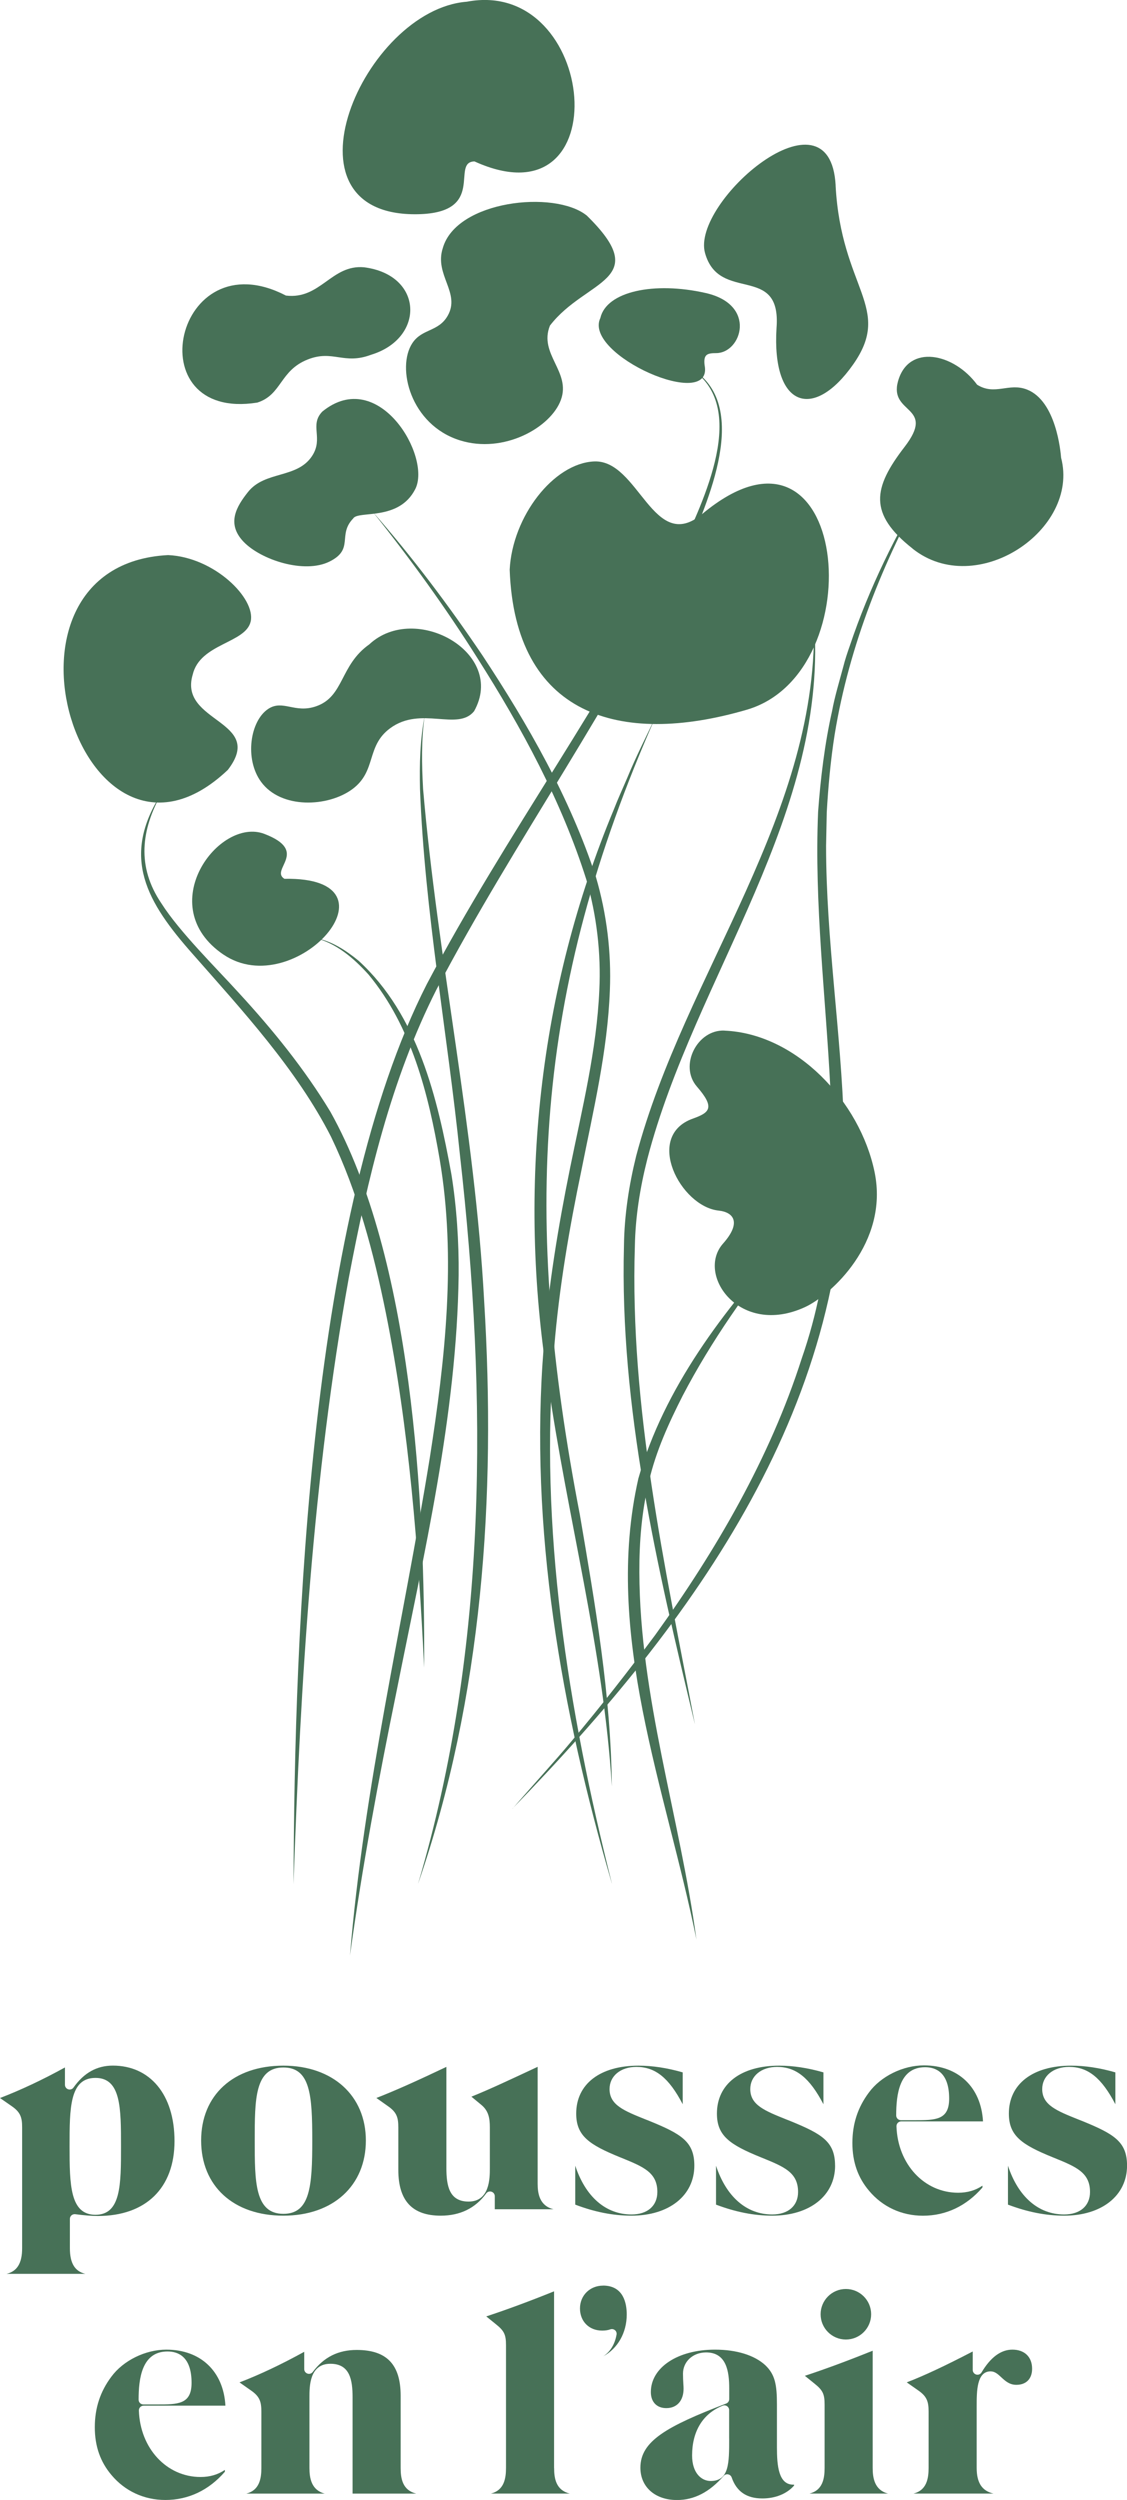
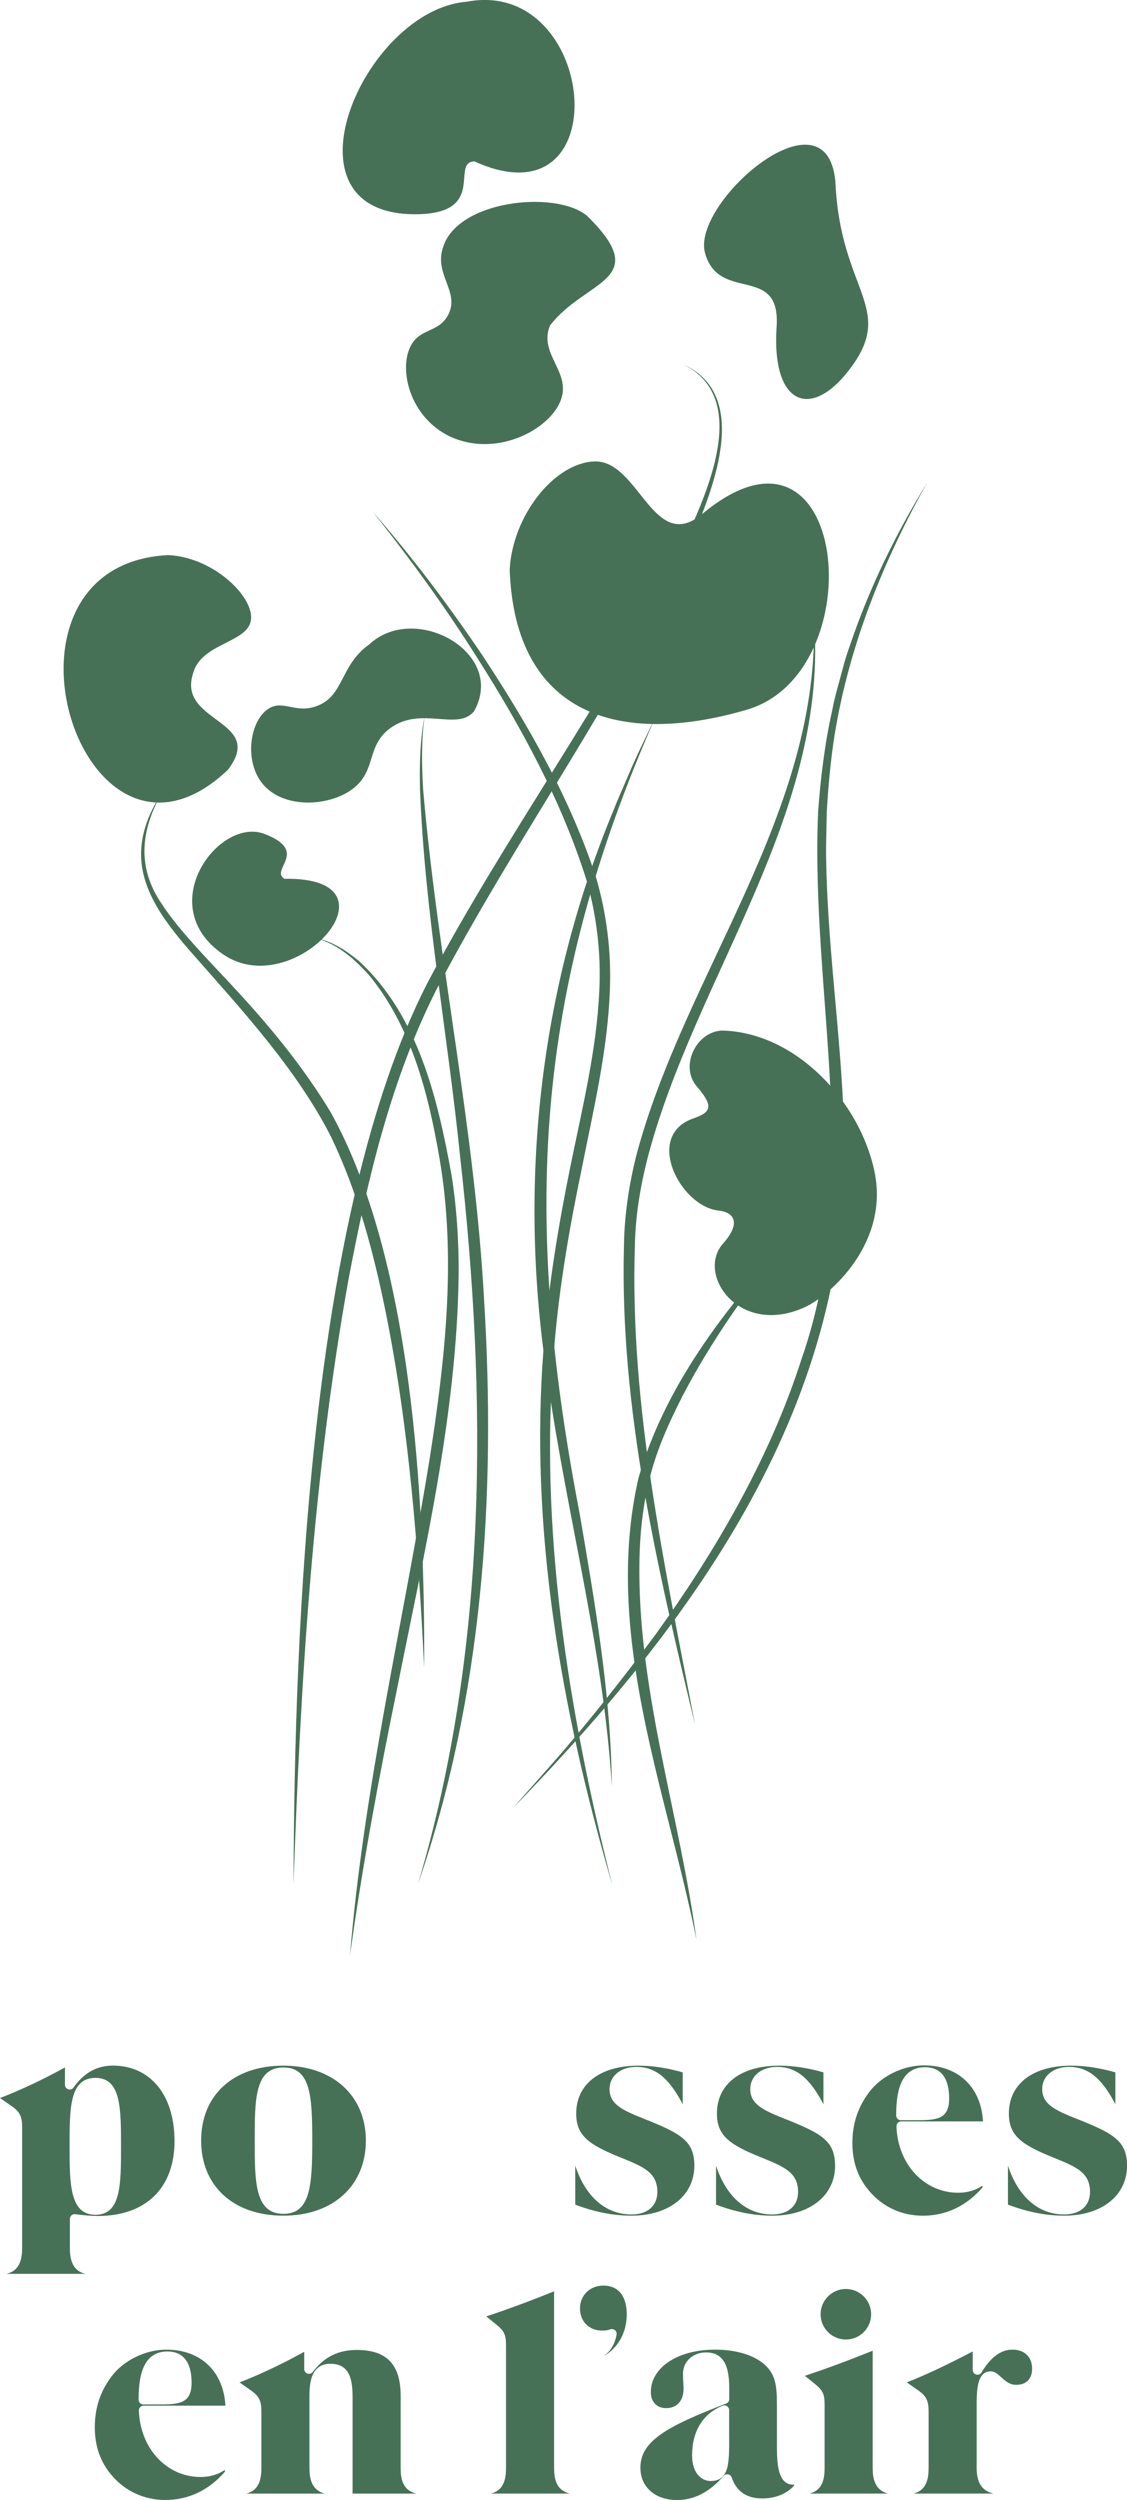
<svg xmlns="http://www.w3.org/2000/svg" id="Calque_2" viewBox="0 0 251.08 556.89">
  <defs>
    <style>.cls-1{fill:#477157;}</style>
  </defs>
  <g id="Calque_1-2">
    <g>
      <path class="cls-1" d="M94.5,371.49c-1.3-26.4-3.32-53.13-8.54-79.04-2.72-13.43-6.26-26.84-12.21-39.22-7.63-14.99-19.72-28.09-30.79-40.68-10.14-11.46-16.27-21.58-6.87-36-4.7,8.31-5.65,16.52-.14,24.67,4.04,6.36,12.14,14.31,17.28,19.98,7.51,8.16,14.62,16.92,20.38,26.46,18.26,32.67,21.09,86.59,20.89,123.83h0Z" />
      <path class="cls-1" d="M65.4,419.73c.14-57.49,3.75-149.58,29.68-200.49,17.61-33.38,40.28-63.85,57.04-97.66,5.2-11.45,15.35-32.72,.17-40.39,15.69,7.22,5.91,29.33,.98,40.92-16.12,34.16-38.5,64.89-56.01,98.28-10.17,20.09-15.4,42.35-19.57,64.37-7.98,44.33-10.75,89.96-12.29,134.97h0Z" />
      <path class="cls-1" d="M154.79,383.98c-8.38-34.89-16.75-70.35-15.78-106.49,.08-6.73,1.11-13.48,2.72-19.99,10.82-40.9,41.21-76.41,39.56-120.29,3.79,43.85-26.49,80.25-37.06,120.92-1.62,6.36-2.67,12.88-2.79,19.43-1.15,35.94,6.7,71.3,13.36,106.42h0Z" />
      <path class="cls-1" d="M114.17,402.91c3.93-4.58,9.45-10.58,13.21-15.11,6.29-7.46,12.83-15.85,18.61-23.62,13.52-18.79,25.53-39.39,32.61-61.53,13.86-39.78,1.93-80.79,3.66-121.8,.54-7.39,1.48-15.24,3.12-22.48,.55-3.08,1.67-6.78,2.47-9.78,.44-1.75,.93-3.18,1.5-4.81,4.29-12.74,10.21-24.86,17.22-36.27-9.81,17.47-17.38,36.28-20.61,56.07-.89,5.57-1.45,11.71-1.77,17.36-.02,1.46-.12,5.93-.15,7.48,0,20.91,3.38,41.66,3.99,62.57,2.63,61.04-33.28,110.14-73.87,151.9h0Z" />
      <path class="cls-1" d="M77.97,435.62c3.06-37.34,11.8-73.9,17.77-110.81,3.44-21.96,5.95-44.56,2.2-66.63-2.48-14.49-6.28-29.56-15.83-41.08-3.27-3.62-7.24-7.08-12.12-8.2,3.73,.59,7.04,2.77,9.91,5.12,13.2,12.08,17.58,30.58,20.66,47.53,1.17,7.14,1.7,15.29,1.62,22.54-.42,31.34-7.75,62.06-13.82,92.61-4,19.51-7.67,39.18-10.39,58.92h0Z" />
      <path class="cls-1" d="M93.16,419.55c15.58-52.61,15.4-108.18,9.31-162.26-2.77-27.18-7.86-54.17-8.9-81.51-.13-5.47,0-10.99,1.05-16.37-.78,5.42-.66,10.9-.36,16.34,3.28,38.14,11.54,75.68,13.6,113.99,2.68,43.65-.33,88.25-14.69,129.81h0Z" />
      <path class="cls-1" d="M136.31,397.93c-1.87-30.49-9.96-60.02-14.25-90.19-6.78-43.07-2.07-87.18,14.72-127.49,.91-2.37,1.99-4.68,2.98-7.02,1.93-4.7,4.25-9.23,6.42-13.82-27.5,62.01-29.67,112.19-16.99,178.03,3.4,19.99,6.93,40.15,7.12,60.49h0Z" />
      <path class="cls-1" d="M155.16,432.06c-6.81-33.63-20.81-68.02-12.94-102.71,5.71-20.17,19.06-37.56,32.97-52.78-8.67,10.74-16.71,22.1-23.1,34.34-3.09,6.08-5.96,12.36-7.5,19.02-1.61,6.63-2.18,13.49-2.15,20.32,.08,27.76,9.03,54.48,12.72,81.81h0Z" />
      <path class="cls-1" d="M136.31,419.55c-11.29-38.66-18.44-79.13-15.18-119.52,1.02-13.46,3.23-26.8,5.9-39.97,2.66-13.09,5.91-26.16,6.49-39.51,.4-8.23-.59-16.62-2.87-24.54-5.54-17.53-14.39-33.83-24.24-49.33-7.14-11.35-15.02-22.23-23.41-32.72,8.86,10.11,16.95,20.88,24.47,32.02,10.17,15.4,19.52,31.76,25.3,49.4,2.39,8.14,3.46,16.79,3.1,25.24-.51,13.55-3.69,26.74-6.31,39.94-2.74,13.12-5,26.32-6.09,39.65-3.43,40.18,3.05,80.42,12.85,119.33h0Z" />
    </g>
    <g>
-       <path class="cls-1" d="M133.75,70.84c1.36-5.92,11.95-8.18,23.46-5.57,11.51,2.6,7.99,13.35,2.38,13.39-1.92,.01-2.91,.19-2.62,2.65,2.13,10.57-27.16-2.27-23.22-10.47Z" />
      <path class="cls-1" d="M161.38,229.57c-6.05-.25-10.16,7.82-6.12,12.48,4.04,4.66,2.92,5.77-.88,7.12-10.92,3.89-2.81,19.59,5.72,20.5,3.39,.36,5.11,2.7,.99,7.34-6.1,6.87,3.64,20.88,18.25,14.16,5.67-2.6,18.74-14.29,15.51-30.06-3.24-15.77-17.46-30.87-33.47-31.53Z" />
      <path class="cls-1" d="M130.66,47.95c15.05,14.7-.14,14.15-8.14,24.58-2.56,6.37,4.74,10.26,2.44,16.55-2.24,6.16-12.74,12.08-22.51,9.01-11.02-3.47-14.18-16.21-10.58-21.66,2.16-3.26,5.79-2.47,7.86-6.08,2.95-5.14-3.03-9.09-1.08-15.09,3.02-10.6,24.82-12.97,32-7.3Z" />
      <path class="cls-1" d="M49.8,212.65c15.93,10.82,40.87-17.39,13.56-16.89-3.3-2.04,5.69-6.11-4.45-10-10.13-3.89-25.05,16.07-9.11,26.9Z" />
      <path class="cls-1" d="M156.45,114.49c-10.93,9.11-14.12-12.16-24.11-11.7-9.03,.42-18.19,12.27-18.79,24.11,1.16,32.33,24.33,39.53,52.82,31.2,28.49-8.33,22.57-70.7-9.93-43.6Z" />
      <path class="cls-1" d="M82.3,143.52c-6.64,4.66-5.58,11.67-11.93,13.83-4.71,1.61-7.33-1.56-10.58,.54-4.08,2.65-5.35,11.19-1.63,16.27,4.46,6.1,14.91,5.64,20.34,1.63,5.45-4.03,3.01-9.57,8.41-13.56,6.86-5.07,15.04,.72,18.71-3.8,7.29-12.99-13.1-24.38-23.32-14.92Z" />
-       <path class="cls-1" d="M203.31,122.22c14.21,11.31,37.29-4.17,33.09-20.25-.12-1.43-1.11-12.63-7.59-15.19-4.06-1.6-7.15,1.41-11.12-1.08-5.19-7.05-15.3-9.17-17.63-.75-2.05,7.4,8.62,5.32,1.45,14.62-7.01,9.1-8.08,14.86,1.81,22.64Z" />
      <path class="cls-1" d="M186.16,41.3c1.23,23.07,12.82,27.17,3.93,39.86-8.9,12.68-18.18,9.57-17.09-8.11,1.12-14.5-12.77-5.38-15.93-16.68-3.16-11.3,27.87-38.13,29.1-15.06Z" />
-       <path class="cls-1" d="M78.69,115.48c1.14-1.81,10.17,.68,13.83-6.54,3.65-7.22-8.19-27.43-20.7-17.27-2.96,3.04,.33,5.94-2.31,9.93-3.35,5.06-10.49,3.23-14.27,8.01-2.52,3.18-4.86,7.01-.98,11.07,3.88,4.05,13.53,7.2,19.14,4.42,5.61-2.78,1.71-5.93,5.3-9.62Z" />
      <path class="cls-1" d="M105.71,35.96c-5.41,.1,2.87,11.46-12.61,11.76-32.2,.63-12.06-45.57,10.91-47.34,29.17-5.52,34.07,50.27,1.7,35.58Z" />
-       <path class="cls-1" d="M63.71,65.84c7.69,.93,10.12-6.96,17.4-6.3,13.27,1.69,13.64,15.84,1.52,19.5-6.03,2.27-8.45-1.17-14.03,1.02-6.3,2.47-5.76,7.85-11.27,9.62-27.16,4.33-18.42-36.71,6.37-23.84Z" />
      <path class="cls-1" d="M42.93,150.29c1.63-6.99,11.82-6.97,12.92-11.85,1.16-5.14-8.1-14.32-18.39-14.79-43.06,2.2-19.16,78.58,13.3,47.85,8.53-11.08-11.04-10.45-7.83-21.21Z" />
    </g>
    <g>
      <g>
        <path class="cls-1" d="M194.42,549.76v-26.12c-5.58,2.25-10.64,4.12-15.11,5.59l2.1,1.7c1.89,1.5,2.3,2.34,2.3,4.71v14.12c0,2.34-.42,4.96-3.35,5.7h17.47c-3.02-.77-3.41-3.54-3.41-5.7Z" />
        <circle class="cls-1" cx="188.45" cy="515.52" r="5.63" />
        <path class="cls-1" d="M134.36,509.14c-2.94,0-5.15,2.19-5.15,5.08s2.03,4.94,4.94,4.94c.73,0,1.31-.09,1.82-.28,.12-.04,.24-.06,.36-.06,.25,0,.49,.09,.68,.25,.29,.24,.42,.62,.35,.99-.39,2.17-1.39,3.79-2.96,4.83,3.19-1.73,5.23-5.21,5.23-9.32,0-2.41-.68-6.44-5.29-6.44Z" />
        <path class="cls-1" d="M225.55,523.4c-2.57,0-4.87,1.71-6.87,5.07-.24,.41-.73,.61-1.19,.48-.45-.13-.78-.54-.78-1.02v-4.12c-6.3,3.27-10.89,5.42-14.7,6.88l2.52,1.77c2.01,1.37,2.35,2.57,2.35,4.75v12.55c0,2.34-.42,4.96-3.35,5.7h17.8c-2.57-.58-3.74-2.43-3.74-5.7v-13.78c0-3.27,0-7.74,3.1-7.74,.96,0,1.65,.64,2.38,1.32,.9,.83,1.83,1.68,3.36,1.68,2.19,0,3.51-1.34,3.51-3.58,0-2.63-1.68-4.26-4.4-4.26Z" />
        <path class="cls-1" d="M173.09,545.12v-9.48c0-4.37-.38-6.67-2.6-8.78-2.43-2.23-6.41-3.46-11.21-3.46-8.28,0-14.28,3.97-14.28,9.45,0,2.21,1.32,3.58,3.44,3.58,2.38,0,3.85-1.66,3.85-4.33,0-.3-.02-.66-.05-1.09-.04-.64-.08-1.4-.08-2.25,0-2.7,2.21-4.74,5.15-4.74,4.56,0,5.15,4.28,5.15,8.01v2.39c0,.44-.27,.83-.68,.99-13.22,5.08-19.11,8.35-19.11,14.29,0,4.3,3.28,7.2,8.15,7.2,3.83,0,7.24-1.75,10.4-5.37,.24-.28,.59-.41,1-.34,.36,.07,.67,.33,.79,.69,1.09,3.14,3.33,4.67,6.84,4.67,2.91,0,5.46-1.04,7.06-2.87v-.21c-3.48,.17-3.82-4.23-3.82-8.35Zm-10.64-1.91c0,5.48,0,9.45-4.13,9.45-2.05,0-4.13-1.76-4.13-5.69,0-5.4,2.42-9.34,6.81-11.08,.31-.13,.68-.09,.98,.11,.29,.2,.46,.52,.46,.87v6.34Z" />
        <path class="cls-1" d="M32.01,535.88h18.21c-.42-7.62-5.5-12.48-13.17-12.48-4.67,0-9.6,2.43-12.25,6.04-2.48,3.31-3.68,6.99-3.68,11.25s1.25,7.74,3.71,10.64c3,3.59,7.27,5.56,12.01,5.56,5.12,0,9.7-2.17,13.26-6.29v-.41c-1.56,1.06-3.35,1.58-5.42,1.58-7.55,0-13.46-6.36-13.74-14.8,0-.29,.1-.57,.3-.77s.47-.32,.76-.32Zm-1.13-1.33c0-4.61,.67-10.74,6.44-10.74,2.44,0,5.36,1.21,5.36,6.99,0,4.81-3.05,4.81-7.67,4.81h-3.07c-.59,0-1.06-.47-1.06-1.06Z" />
        <path class="cls-1" d="M123.44,549.76v-39.35c-5.55,2.24-10.62,4.11-15.11,5.59l2.1,1.7c1.89,1.5,2.3,2.34,2.3,4.71v27.35c0,2.34-.42,4.96-3.34,5.7h17.53c-3.05-.74-3.47-3.36-3.47-5.7Z" />
        <path class="cls-1" d="M89.26,549.76v-16.09c0-6.96-3.11-10.2-9.79-10.2-4.12,0-7.32,1.6-9.79,4.9-.27,.37-.76,.52-1.17,.37-.44-.14-.73-.55-.73-1v-3.86c-5.12,2.82-9.86,5.07-14.42,6.82l2.52,1.77c2.01,1.37,2.35,2.57,2.35,4.75v12.55c0,2.34-.42,4.96-3.35,5.7h17.47c-3.02-.77-3.41-3.54-3.41-5.7v-15.75c0-2.42,0-7.47,4.67-7.47,4.34,0,4.94,3.59,4.94,7.47v21.45h14.18c-3.05-.74-3.47-3.36-3.47-5.7Z" />
      </g>
      <g>
        <path class="cls-1" d="M186.04,482.41c0-5.33-2.89-7.04-9.98-9.94l-.84-.33c-4.86-1.95-8.07-3.23-8.07-6.78,0-2.91,2.45-4.94,5.97-4.94,4.22,0,7.25,2.42,10.33,8.32v-7.1c-3.43-.99-6.74-1.5-9.85-1.5-8.56,0-13.88,4.09-13.88,10.68,0,4.96,2.88,6.93,9.77,9.73l.45,.18c4.73,1.94,7.86,3.21,7.86,7.55,0,3.09-2.2,5.01-5.76,5.01-5.73,0-10.24-3.94-12.52-10.86v8.67c4.36,1.65,8.46,2.46,12.52,2.46,8.38,0,14.01-4.48,14.01-11.15Z" />
        <path class="cls-1" d="M241.1,472.47l-.84-.33c-4.86-1.95-8.07-3.23-8.07-6.78,0-2.91,2.45-4.94,5.97-4.94,4.22,0,7.25,2.42,10.33,8.32v-7.1c-3.43-.99-6.74-1.5-9.85-1.5-8.56,0-13.88,4.09-13.88,10.68,0,4.96,2.88,6.93,9.77,9.73l.45,.18c4.73,1.94,7.86,3.21,7.86,7.55,0,3.09-2.2,5.01-5.76,5.01-5.73,0-10.24-3.94-12.52-10.86v8.67c4.36,1.65,8.46,2.46,12.52,2.46,8.38,0,14.01-4.48,14.01-11.15,0-5.33-2.89-7.04-9.98-9.94Z" />
        <path class="cls-1" d="M140.68,493.29c-5.73,0-10.24-3.94-12.52-10.86v8.67c4.36,1.66,8.46,2.46,12.52,2.46,8.38,0,14.01-4.48,14.01-11.15,0-5.33-2.89-7.04-9.98-9.94l-.84-.33c-4.86-1.95-8.07-3.23-8.07-6.78,0-2.91,2.45-4.94,5.97-4.94,4.22,0,7.25,2.42,10.33,8.32v-7.1c-3.43-.99-6.74-1.5-9.85-1.5-8.56,0-13.88,4.09-13.88,10.68,0,4.96,2.88,6.93,9.77,9.73l.45,.18c4.73,1.94,7.86,3.21,7.86,7.55,0,3.09-2.2,5.01-5.76,5.01Z" />
        <path class="cls-1" d="M200.79,472.56h18.21c-.42-7.62-5.5-12.48-13.17-12.48-4.67,0-9.6,2.43-12.25,6.04-2.48,3.31-3.68,6.99-3.68,11.25s1.25,7.74,3.71,10.64c3,3.59,7.27,5.56,12.01,5.56,5.12,0,9.7-2.17,13.26-6.29v-.41c-1.56,1.06-3.35,1.58-5.42,1.58-7.55,0-13.46-6.36-13.74-14.8,0-.29,.1-.57,.3-.77s.47-.32,.76-.32Zm-1.13-1.33c0-4.61,.67-10.74,6.44-10.74,2.44,0,5.36,1.21,5.36,6.99,0,4.81-3.05,4.81-7.67,4.81h-3.07c-.59,0-1.06-.47-1.06-1.06Z" />
-         <path class="cls-1" d="M110.23,492.13h13.1c-3.15-.76-3.55-3.54-3.55-5.7v-26.03l-.67,.31c-5.64,2.64-10.25,4.8-14.09,6.34l2.24,1.85h0c1.56,1.31,1.87,2.88,1.87,4.98v9.07c0,2.24,0,7.47-4.74,7.47-4.34,0-4.94-3.59-4.94-7.47v-22.54c-6.21,2.95-11.18,5.21-15.6,6.93l2.53,1.79c2.01,1.37,2.36,2.57,2.36,4.75v9.48c0,6.86,3.09,10.2,9.45,10.2,4.32,0,7.73-1.67,10.13-4.96,.26-.36,.74-.53,1.18-.38,.43,.14,.73,.54,.73,1v2.9Z" />
        <path class="cls-1" d="M1.43,506.52H19.02c-2.37-.57-3.45-2.4-3.45-5.7v-6.54c0-.31,.13-.59,.35-.79,.23-.2,.52-.29,.83-.26,2.09,.27,3.74,.4,5.05,.4,10.69,0,17.08-6.23,17.08-16.68s-5.52-16.82-13.74-16.82c-3.56,0-6.43,1.6-8.76,4.88-.26,.38-.73,.54-1.18,.4-.44-.14-.73-.55-.73-1.01v-3.86c-5.01,2.76-9.87,5.04-14.47,6.81l2.56,1.78c2.03,1.38,2.37,2.58,2.37,4.76v26.94c0,3.3-1.1,5.12-3.5,5.7Zm19.84-43.65c5.69,0,5.69,6.73,5.69,15.25s0,15.24-5.69,15.24-5.77-6.73-5.77-15.24,0-15.25,5.77-15.25Z" />
        <path class="cls-1" d="M63.13,460.14c-11.13,0-18.32,6.55-18.32,16.68s7.19,16.74,18.32,16.74,18.38-6.73,18.38-16.74-7.39-16.68-18.38-16.68Zm0,33.01c-6.38,0-6.38-7.21-6.38-16.33s0-16.27,6.38-16.27c6.01,0,6.44,6.15,6.44,16.27s-.44,16.33-6.44,16.33Z" />
      </g>
    </g>
  </g>
</svg>